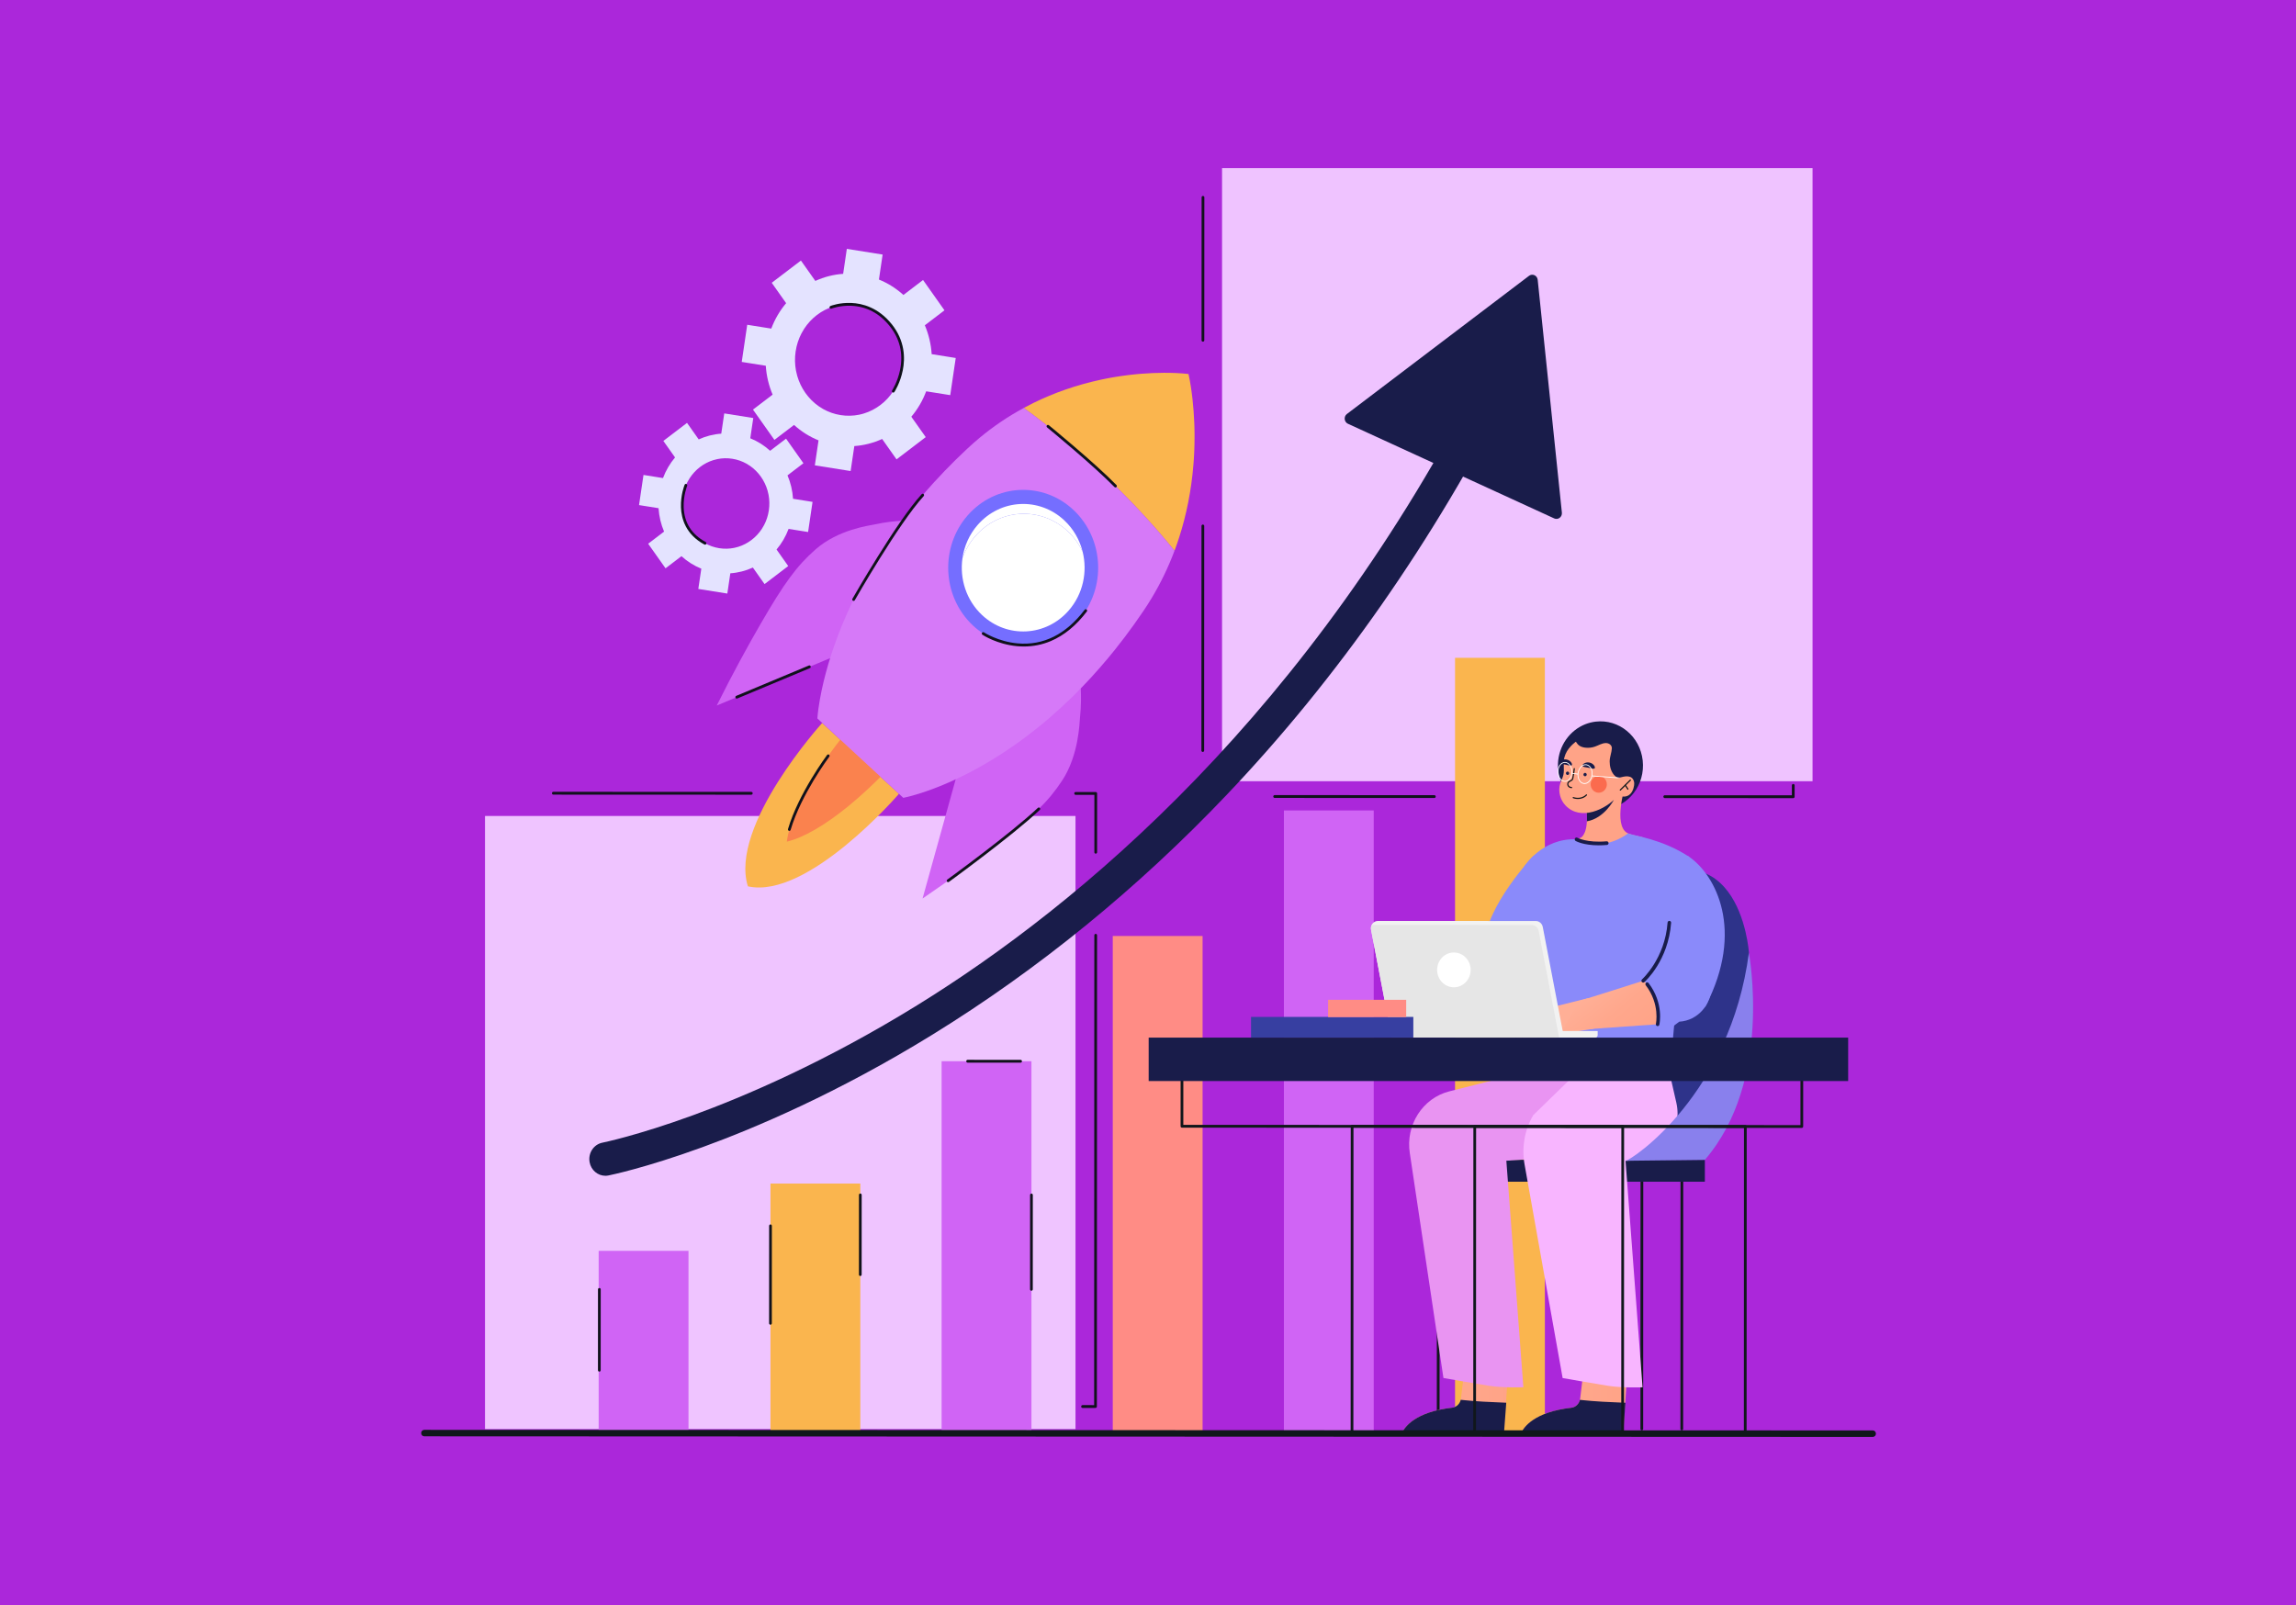
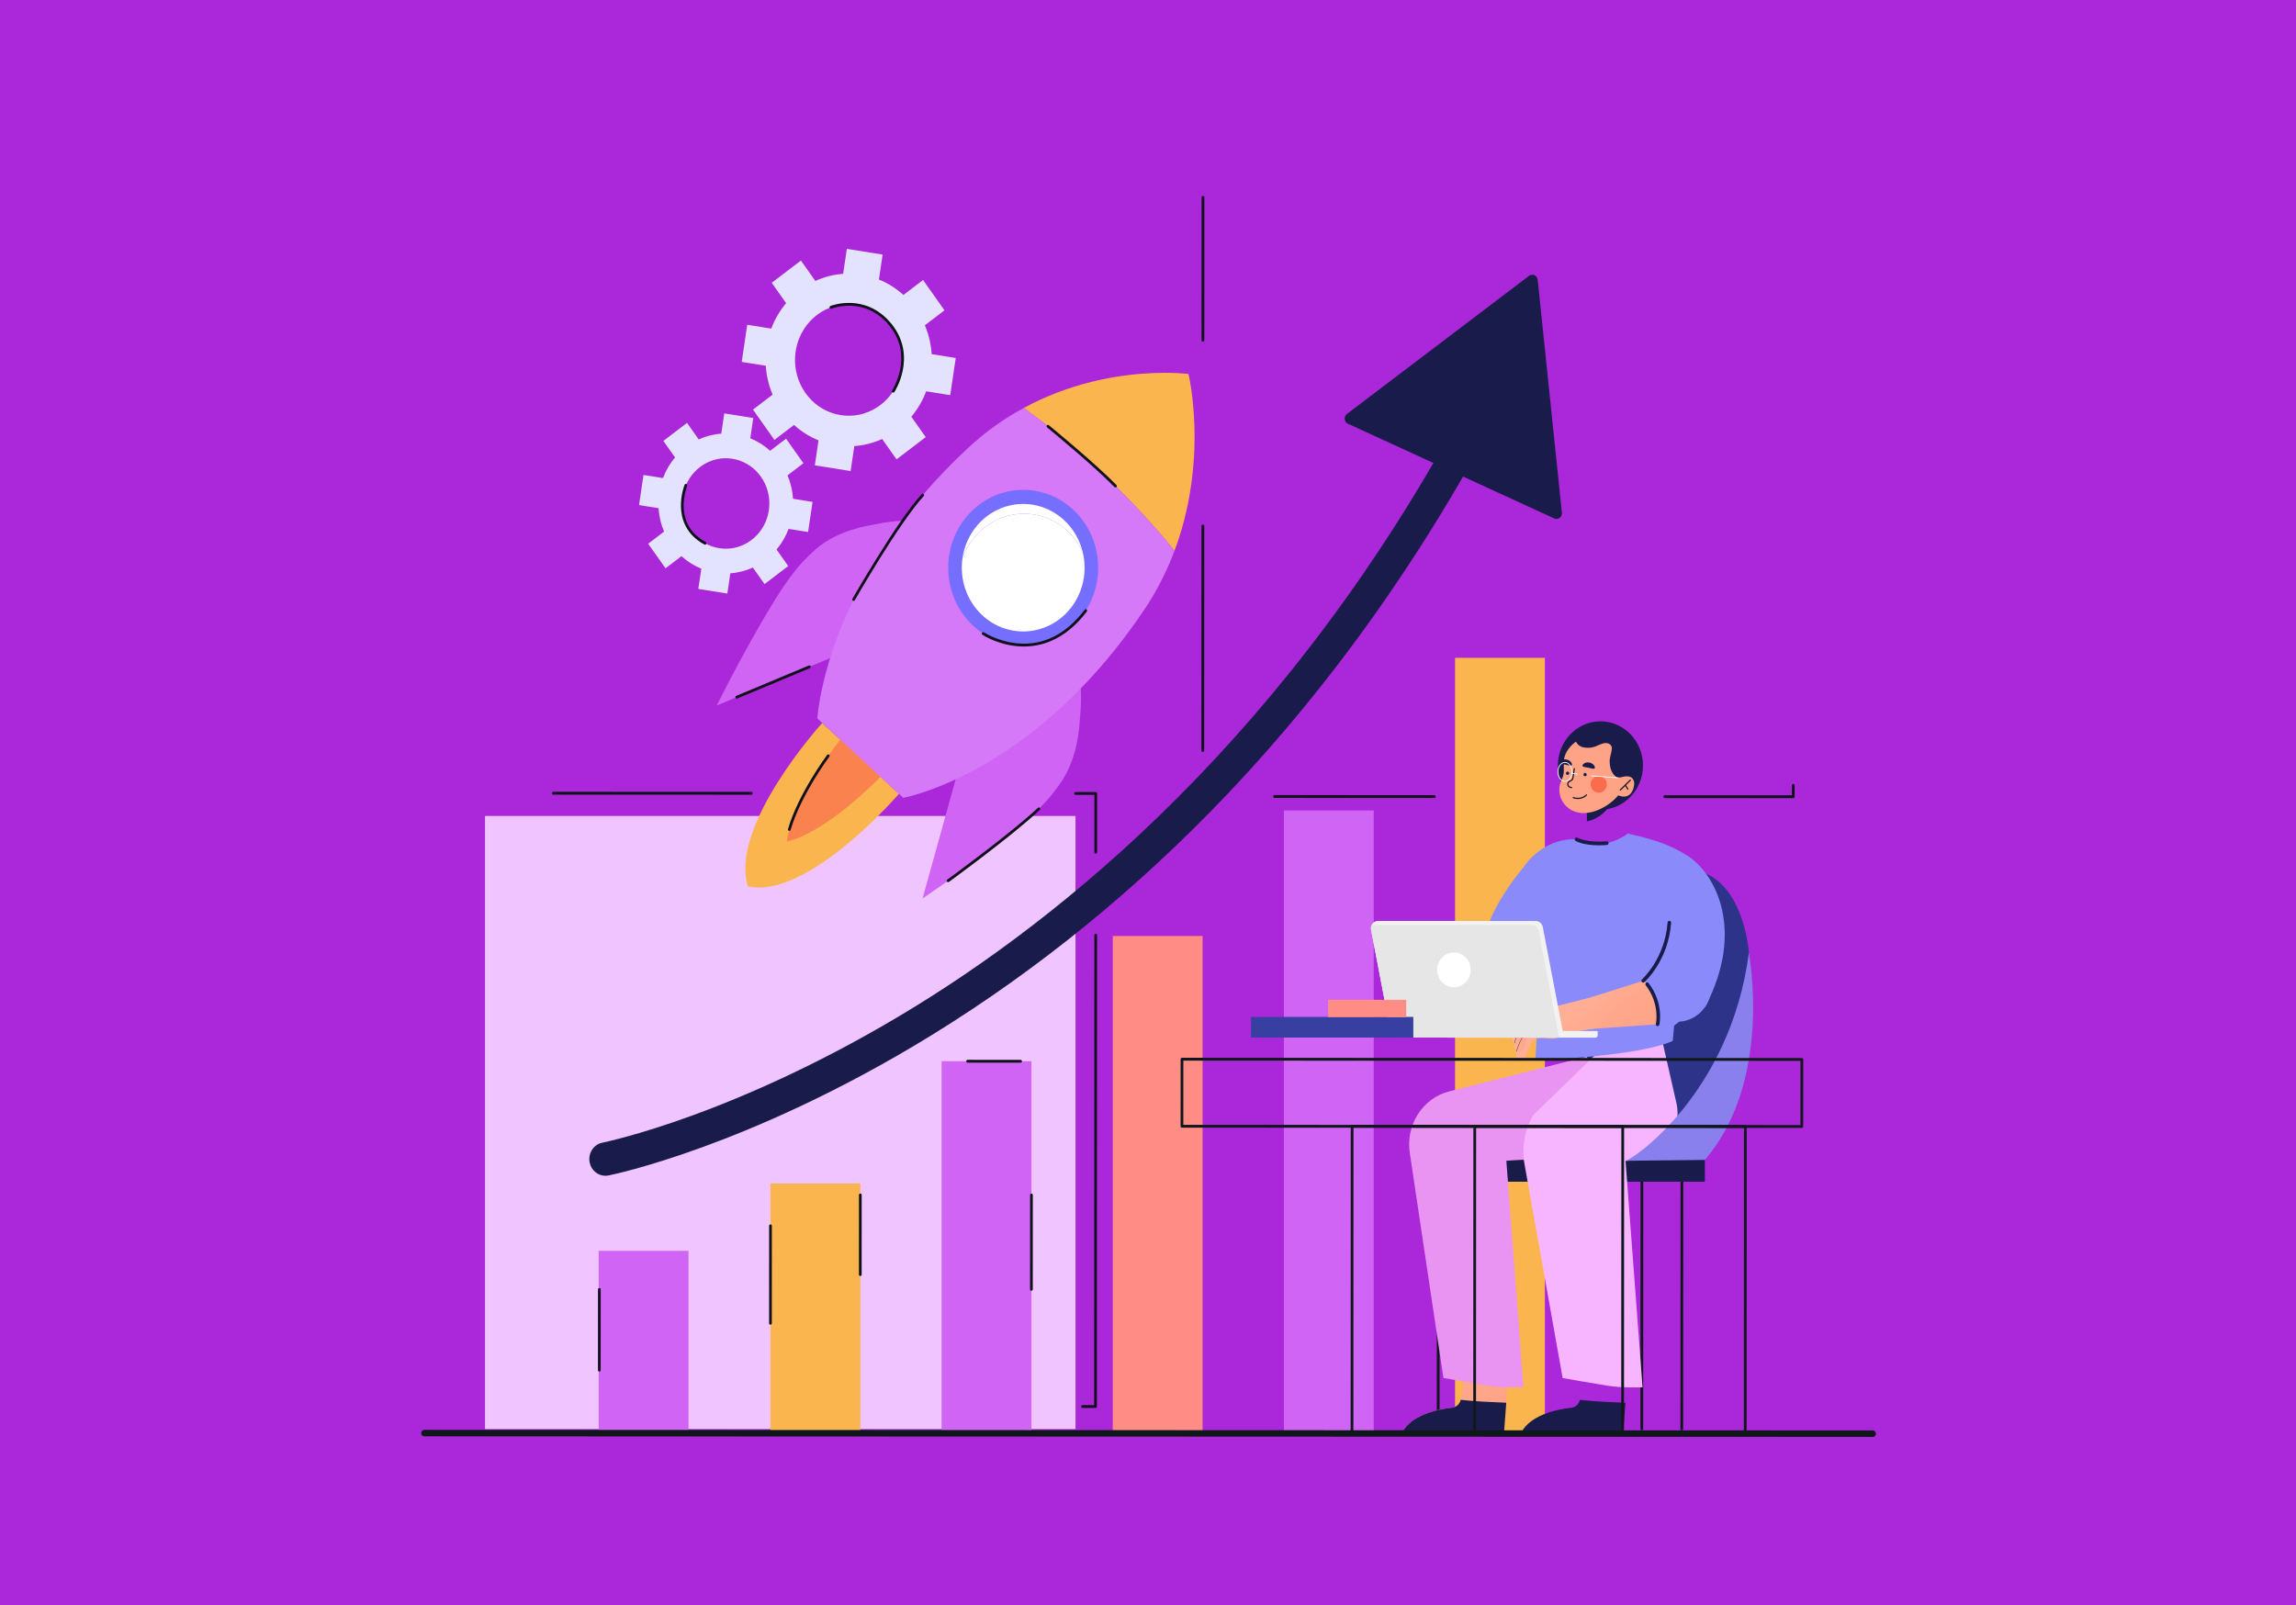
<svg xmlns="http://www.w3.org/2000/svg" width="1024" height="716" viewBox="0 0 1024 716" fill="none">
  <rect width="1024" height="716" fill="#AB27DA" />
  <path d="M479.668 363.998H216.312V637.496H479.668V363.998Z" fill="#EFC4FF" />
  <path d="M488.591 628.077C488.591 628.077 488.591 628.077 488.591 628.077L482.804 628.074C482.468 628.074 482.195 627.791 482.195 627.441C482.195 627.092 482.468 626.809 482.805 626.809L487.982 626.811L488.062 417.222C488.062 416.873 488.335 416.59 488.672 416.59C489.008 416.59 489.281 416.873 489.281 417.223L489.201 627.444C489.201 627.612 489.137 627.773 489.022 627.892C488.908 628.01 488.753 628.077 488.591 628.077Z" fill="#10111B" />
  <path d="M488.689 380.81C488.352 380.81 488.079 380.527 488.08 380.177L488.09 354.579L479.726 354.575C479.39 354.575 479.117 354.292 479.117 353.942C479.117 353.593 479.39 353.31 479.727 353.31H479.727L488.699 353.313C488.861 353.313 489.016 353.38 489.13 353.499C489.244 353.618 489.308 353.779 489.308 353.947L489.298 380.178C489.298 380.527 489.025 380.81 488.689 380.81Z" fill="#10111B" />
  <path d="M335.078 354.516H335.078L246.777 354.48C246.441 354.48 246.168 354.196 246.168 353.847C246.168 353.497 246.441 353.214 246.777 353.214H246.778L335.078 353.251C335.415 353.251 335.688 353.534 335.688 353.884C335.687 354.233 335.414 354.516 335.078 354.516Z" fill="#10111B" />
-   <path d="M808.382 75H545.027V348.498H808.382V75Z" fill="#EFC3FF" />
  <path d="M536.43 335.44C536.429 335.44 536.429 335.44 536.43 335.44C536.093 335.44 535.82 335.157 535.82 334.807L535.858 234.63C535.859 234.281 536.131 233.997 536.468 233.997C536.804 233.998 537.077 234.281 537.077 234.63L537.039 334.808C537.039 335.157 536.766 335.44 536.43 335.44Z" fill="#10111B" />
  <path d="M639.717 355.98L568.484 355.951C568.147 355.951 567.875 355.668 567.875 355.318C567.875 354.969 568.148 354.686 568.484 354.686H568.485L639.718 354.715C640.054 354.715 640.327 354.998 640.327 355.348C640.327 355.697 640.054 355.98 639.717 355.98Z" fill="#10111B" />
  <path d="M799.779 356.046L742.465 356.023C742.128 356.022 741.855 355.739 741.855 355.39C741.856 355.04 742.128 354.757 742.465 354.757L799.17 354.78L799.172 350.359C799.172 350.01 799.444 349.727 799.781 349.727C800.118 349.727 800.39 350.01 800.39 350.36L800.388 355.414C800.388 355.581 800.324 355.742 800.21 355.861C800.096 355.979 799.941 356.046 799.779 356.046Z" fill="#10111B" />
  <path d="M536.496 152.423C536.496 152.423 536.496 152.423 536.496 152.423C536.159 152.423 535.887 152.14 535.887 151.79L535.911 88.041C535.911 87.691 536.184 87.408 536.52 87.408C536.52 87.408 536.52 87.408 536.52 87.408C536.857 87.408 537.13 87.692 537.13 88.041L537.105 151.79C537.105 152.14 536.833 152.423 536.496 152.423Z" fill="#10111B" />
  <path d="M307.062 558H267V638.351H307.062V558Z" fill="#D064F5" />
  <path d="M383.691 527.972H343.629V638.793H383.691V527.972Z" fill="#FAB54E" />
  <path d="M460.019 473.407H419.957V638.801H460.019V473.407Z" fill="#D064F5" />
  <path d="M536.347 417.54H496.285V638.81H536.347V417.54Z" fill="#FF8C85" />
  <path d="M612.675 361.535H572.613V638.818H612.675V361.535Z" fill="#D064F5" />
  <path d="M689.003 293.456H648.941V638.826H689.003V293.456Z" fill="#FAB54E" />
  <path d="M269.994 524.504C266.622 524.504 263.617 522.021 262.961 518.454C262.218 514.416 264.767 510.518 268.654 509.744C268.806 509.714 284.161 506.601 309.042 497.516C331.988 489.138 367.965 473.822 409.052 448.431C481.567 403.619 584.267 318.111 661.724 165.234C663.568 161.595 667.903 160.197 671.407 162.112C674.911 164.027 676.257 168.529 674.414 172.168C639.471 241.133 596.587 302.551 546.953 354.718C507.212 396.484 463.083 432.443 415.79 461.595C373.673 487.557 336.771 503.211 313.231 511.771C287.56 521.106 271.998 524.242 271.348 524.371C270.893 524.461 270.44 524.504 269.994 524.504Z" fill="#191C4A" />
  <path d="M681.938 123.041L600.719 184.675C599.203 185.825 599.455 188.247 601.171 189.035L693.178 231.265C694.895 232.052 696.789 230.615 696.587 228.678L685.8 124.814C685.599 122.876 683.453 121.891 681.938 123.041Z" fill="#191C4A" />
  <path d="M343.621 590.94C343.285 590.939 343.012 590.656 343.012 590.307L343.028 546.843C343.028 546.494 343.301 546.211 343.638 546.211C343.638 546.211 343.638 546.211 343.638 546.211C343.974 546.211 344.247 546.494 344.247 546.843L344.23 590.307C344.23 590.656 343.957 590.94 343.621 590.94Z" fill="#10111B" />
  <path d="M383.684 569.224C383.347 569.224 383.074 568.941 383.074 568.591L383.088 533.054C383.088 532.704 383.361 532.421 383.697 532.421C384.034 532.421 384.307 532.705 384.306 533.054L384.293 568.592C384.293 568.941 384.02 569.224 383.684 569.224Z" fill="#10111B" />
  <path d="M455.182 474.049C455.182 474.049 455.182 474.049 455.181 474.049L431.547 474.039C431.21 474.039 430.937 473.755 430.938 473.406C430.938 473.056 431.21 472.773 431.547 472.773L455.182 472.783C455.518 472.783 455.791 473.066 455.791 473.416C455.791 473.765 455.518 474.049 455.182 474.049Z" fill="#10111B" />
  <path d="M460.004 575.796C459.667 575.796 459.394 575.513 459.395 575.163L459.411 533.085C459.411 532.736 459.684 532.453 460.02 532.453C460.356 532.453 460.629 532.736 460.629 533.086L460.613 575.164C460.613 575.513 460.34 575.796 460.004 575.796Z" fill="#10111B" />
  <path d="M267.293 611.873C266.956 611.872 266.683 611.589 266.684 611.24L266.697 575.211C266.698 574.861 266.97 574.578 267.307 574.578H267.307C267.643 574.578 267.916 574.862 267.916 575.211L267.902 611.24C267.902 611.589 267.629 611.873 267.293 611.873Z" fill="#10111B" />
  <path d="M400.93 354.119L366.694 322.508C366.694 322.508 325.09 368.332 333.554 395.382C360.326 401.38 400.93 354.119 400.93 354.119Z" fill="#FAB54E" />
  <path d="M350.918 375.452C351.877 367.772 356.226 357.474 363.534 345.867C367.642 339.343 371.98 333.496 375.431 329.123L393.469 345.779C389.506 349.791 384.22 354.833 378.302 359.667C367.768 368.272 358.231 373.723 350.918 375.452Z" fill="#FA824E" />
  <path d="M402.333 232.308C399.21 232.466 394.904 232.875 389.887 233.977C387.706 234.456 373.891 236.194 363.787 245.032C355.349 252.412 349.631 260.28 339.041 278.629C333.749 287.798 327.008 299.986 319.66 314.733C338.221 306.976 356.782 299.22 375.343 291.463C384.339 271.744 393.336 252.026 402.333 232.308Z" fill="#D064F5" />
  <path d="M482.014 307.037C482.18 310.28 482.226 314.769 481.68 320.065C481.442 322.367 481.18 336.816 473.741 348.153C467.528 357.62 460.571 364.326 444.07 377.131C435.824 383.53 424.834 391.732 411.453 400.821C416.998 380.858 422.544 360.894 428.089 340.93C446.064 329.632 464.039 318.335 482.014 307.037Z" fill="#D064F5" />
  <path d="M523.82 245.693C514.566 234.239 503.42 222.229 490.853 210.443C479.278 199.587 467.646 189.997 456.574 181.988C458.032 181.197 459.517 180.431 461.027 179.688C470.063 175.264 480.04 171.708 491.27 169.311C491.968 169.156 492.686 169.022 493.393 168.876L495.547 168.472L496.637 168.282C496.999 168.217 497.366 168.156 497.738 168.101L499.961 167.759C500.694 167.639 501.46 167.549 502.219 167.451L503.355 167.304C503.738 167.258 504.111 167.204 504.503 167.166L506.835 166.925L507.418 166.866L508.013 166.818L509.206 166.722C512.393 166.474 515.681 166.319 519.127 166.308C522.579 166.305 526.139 166.401 530.064 166.835C530.94 170.838 531.451 174.504 531.854 178.072C532.25 181.632 532.49 185.046 532.628 188.369L532.677 189.61L532.7 190.231L532.714 190.843L532.756 193.278C532.768 193.687 532.76 194.08 532.759 194.479L532.754 195.672C532.75 196.467 532.754 197.268 532.726 198.041L532.661 200.377C532.652 200.768 532.638 201.153 532.618 201.534L532.566 202.684L532.434 204.958C532.377 205.704 532.332 206.461 532.268 207.2C531.302 219.083 529.081 229.808 525.921 239.663C525.262 241.711 524.561 243.721 523.82 245.693Z" fill="#FAB54E" />
  <path d="M478.398 310.727C475.043 314.015 471.58 317.204 468.001 320.283C464.422 323.363 460.714 326.324 456.893 329.182C449.228 334.873 441.063 340.105 432.215 344.702C427.787 346.998 423.181 349.131 418.346 351.049C415.911 351.994 413.455 352.917 410.885 353.735C408.316 354.557 405.697 355.33 402.865 355.908L383.703 338.198L364.543 320.49C364.76 317.497 365.191 314.701 365.672 311.951C366.15 309.199 366.744 306.553 367.358 303.928C368.62 298.706 370.112 293.697 371.785 288.855C375.131 279.171 379.163 270.12 383.696 261.534C385.972 257.251 388.365 253.072 390.881 249.01C393.402 244.951 396.037 240.998 398.782 237.147C403.383 230.695 408.29 224.527 413.472 218.614C414.477 217.469 415.491 216.334 416.516 215.208C419.674 211.74 422.929 208.359 426.276 205.064C427.948 203.417 429.647 201.791 431.368 200.188C433.083 198.579 434.847 197.017 436.662 195.5C442.707 190.449 449.318 185.922 456.574 181.988C467.646 189.997 479.279 199.587 490.853 210.443C503.42 222.229 514.566 234.239 523.82 245.693C521.002 253.209 517.603 260.187 513.695 266.692C512.461 268.748 511.178 270.754 509.844 272.716C508.514 274.68 507.164 276.627 505.787 278.547C503.036 282.395 500.193 286.156 497.254 289.826C496.271 291.052 495.278 292.269 494.272 293.475C489.265 299.487 483.982 305.249 478.398 310.727Z" fill="#D679F8" />
  <path d="M479.98 277.809C493.039 264.247 493.039 242.258 479.98 228.696C466.921 215.134 445.748 215.134 432.689 228.696C419.629 242.258 419.629 264.247 432.689 277.809C445.748 291.371 466.921 291.371 479.98 277.809Z" fill="#756EFF" />
  <path d="M482.857 246.164C481.269 242.791 479.046 239.67 476.2 237C464.238 225.781 445.783 226.757 434.98 239.18C432.407 242.139 430.5 245.479 429.25 249.005C430.022 243.666 432.263 238.496 436.008 234.189C446.145 222.532 463.463 221.618 474.688 232.146C478.833 236.033 481.567 240.937 482.857 246.164Z" fill="white" />
  <path d="M476.661 272.314C466.523 283.972 449.206 284.887 437.982 274.36C430.904 267.721 427.937 258.117 429.253 249.005C430.503 245.479 432.41 242.139 434.983 239.18C445.786 226.757 464.241 225.781 476.203 237C479.05 239.67 481.272 242.791 482.86 246.164C485.065 255.091 483.055 264.961 476.661 272.314Z" fill="white" />
  <path d="M380.703 268.067C380.597 268.067 380.49 268.038 380.393 267.978C380.103 267.8 380.007 267.412 380.179 267.111C380.374 266.769 399.832 232.716 411.078 220.439C411.309 220.185 411.695 220.176 411.939 220.416C412.183 220.657 412.192 221.058 411.96 221.311C400.809 233.485 381.422 267.415 381.227 267.756C381.114 267.956 380.911 268.067 380.703 268.067Z" fill="#10111B" />
  <path d="M497.496 217.455C497.342 217.455 497.188 217.395 497.069 217.274C487.183 207.172 467.203 190.832 467.002 190.668C466.738 190.452 466.692 190.054 466.9 189.78C467.108 189.505 467.491 189.457 467.755 189.673C467.957 189.838 487.99 206.221 497.924 216.372C498.164 216.617 498.167 217.017 497.931 217.266C497.811 217.392 497.654 217.455 497.496 217.455Z" fill="#10111B" />
  <path d="M422.844 393.532C422.652 393.532 422.463 393.437 422.344 393.262C422.152 392.975 422.219 392.58 422.495 392.38C422.776 392.176 450.796 371.801 462.9 360.378C463.149 360.143 463.534 360.162 463.76 360.421C463.987 360.679 463.968 361.079 463.719 361.314C451.558 372.792 423.475 393.212 423.193 393.417C423.087 393.494 422.965 393.532 422.844 393.532Z" fill="#10111B" />
  <path d="M328.575 311.639C328.333 311.639 328.105 311.489 328.009 311.243C327.883 310.918 328.035 310.55 328.347 310.419L360.757 296.875C361.069 296.745 361.424 296.901 361.549 297.225C361.675 297.55 361.524 297.918 361.212 298.049L328.802 311.593C328.727 311.624 328.65 311.639 328.575 311.639Z" fill="#10111B" />
  <path d="M352.032 370.652C351.973 370.652 351.913 370.643 351.854 370.624C351.532 370.522 351.35 370.168 351.449 369.834C356.133 353.897 368.769 336.951 368.896 336.782C369.103 336.506 369.486 336.457 369.752 336.672C370.017 336.886 370.064 337.284 369.857 337.56C369.732 337.727 357.232 354.493 352.614 370.204C352.534 370.476 352.293 370.652 352.032 370.652Z" fill="#10111B" />
  <path d="M456.641 288.395C455.645 288.395 454.642 288.349 453.631 288.256C444.706 287.437 438.423 283.331 438.16 283.156C437.877 282.968 437.794 282.578 437.974 282.283C438.155 281.988 438.532 281.902 438.816 282.09C438.878 282.131 445.148 286.22 453.787 287C465.332 288.042 475.418 282.996 483.765 272.001C483.974 271.727 484.357 271.68 484.621 271.896C484.885 272.113 484.931 272.51 484.722 272.785C479.984 279.026 474.587 283.459 468.683 285.96C464.859 287.579 460.82 288.395 456.641 288.395Z" fill="#10111B" />
  <path d="M780.005 424.956C780.005 424.956 775.793 360.272 718.112 401.509C720.83 402.928 693.52 516.219 693.52 516.219L742.184 517.703L765.865 495.613L776.803 464.023C776.803 464.023 781.433 440.067 780.005 424.956Z" fill="#2E338A" />
  <path d="M750.064 638.082C749.727 638.081 749.455 637.798 749.455 637.449L749.499 522.924L659.899 522.887L659.855 637.412C659.855 637.761 659.583 638.044 659.246 638.044C659.246 638.044 659.246 638.044 659.246 638.044C658.909 638.044 658.637 637.761 658.637 637.411L658.681 522.254C658.681 521.905 658.953 521.622 659.29 521.622L750.108 521.659C750.27 521.659 750.425 521.725 750.539 521.844C750.653 521.963 750.717 522.124 750.717 522.292L750.674 637.449C750.673 637.798 750.401 638.082 750.064 638.082Z" fill="#10171B" />
  <path d="M732.232 638.074C732.232 638.074 732.232 638.074 732.232 638.074C731.896 638.074 731.623 637.791 731.623 637.441L731.667 522.917L642.067 522.88L642.023 637.404C642.023 637.754 641.751 638.037 641.414 638.037C641.077 638.037 640.805 637.754 640.805 637.404L640.849 522.247C640.849 521.897 641.121 521.614 641.458 521.614L732.276 521.652C732.438 521.652 732.593 521.718 732.707 521.837C732.821 521.956 732.886 522.117 732.886 522.285L732.842 637.442C732.842 637.791 732.569 638.074 732.232 638.074Z" fill="#10171B" />
  <path d="M760.353 517.388H653.488V527.159H760.353V517.388Z" fill="#191C4A" />
  <path d="M673.095 604.256L670.757 639.486L625.215 639.468C625.215 639.468 627.916 630.202 647.629 627.969C649.701 627.734 651.339 626.036 651.578 623.885C652.376 616.717 654.274 601.835 654.274 601.835L673.095 604.256Z" fill="url(#paint0_linear_343_207)" />
  <path d="M625.22 639.45C625.221 639.449 625.221 639.448 625.221 639.446C625.223 639.441 625.225 639.435 625.228 639.428C625.229 639.425 625.229 639.422 625.231 639.419C625.233 639.412 625.236 639.404 625.239 639.394C625.24 639.39 625.242 639.386 625.244 639.381C625.247 639.371 625.251 639.36 625.255 639.348C625.257 639.344 625.259 639.34 625.26 639.336C625.265 639.322 625.27 639.308 625.276 639.292C625.277 639.29 625.278 639.288 625.279 639.286C625.315 639.192 625.368 639.063 625.443 638.904C625.444 638.901 625.445 638.899 625.446 638.896C625.461 638.865 625.476 638.833 625.492 638.8C625.493 638.798 625.494 638.796 625.495 638.794C626.555 636.623 631.141 629.836 647.629 627.969C649.516 627.755 651.039 626.326 651.478 624.449C658.117 625.194 665.041 625.479 671.779 625.748L670.757 639.486L625.215 639.468C625.215 639.468 625.217 639.461 625.22 639.45Z" fill="#191C4A" />
  <path d="M731.579 513.454L671.82 517.795L679.409 618.848C679.409 618.848 670.59 619.204 663.96 618.167C658.503 617.313 643.766 614.721 643.766 614.721L628.769 514.449C626.797 501.882 634.471 489.856 646.384 486.844L707.598 471.368L731.579 513.454Z" fill="#E994F2" />
-   <path d="M726.262 604.278L723.925 639.508L678.383 639.489C678.383 639.489 681.084 630.224 700.796 627.991C702.869 627.756 704.507 626.057 704.746 623.906C705.544 616.738 707.442 601.857 707.442 601.857L726.262 604.278Z" fill="url(#paint1_linear_343_207)" />
  <path d="M678.38 639.472C678.381 639.471 678.381 639.47 678.382 639.468C678.383 639.463 678.385 639.457 678.388 639.45C678.389 639.447 678.389 639.444 678.391 639.441C678.393 639.434 678.396 639.426 678.399 639.416C678.4 639.412 678.402 639.408 678.404 639.403C678.407 639.393 678.411 639.382 678.415 639.37C678.417 639.366 678.419 639.362 678.42 639.357C678.425 639.344 678.43 639.33 678.436 639.314C678.437 639.312 678.438 639.31 678.439 639.308C678.475 639.214 678.528 639.085 678.603 638.926C678.604 638.923 678.605 638.921 678.606 638.918C678.621 638.887 678.636 638.855 678.652 638.822C678.653 638.82 678.654 638.818 678.655 638.815C679.715 636.645 684.301 629.858 700.789 627.991C702.676 627.777 704.199 626.348 704.637 624.471C711.277 625.215 718.201 625.501 724.939 625.77L723.917 639.508L678.375 639.49C678.375 639.49 678.377 639.482 678.38 639.472Z" fill="#191C4A" />
  <path d="M728.617 517.697L724.98 517.817L732.569 618.87C732.569 618.87 723.75 619.226 717.121 618.189C711.663 617.335 696.926 614.743 696.926 614.743L679.931 519.379C678.585 511.824 679.97 504.018 683.821 497.458L710.796 471.189L741.287 464.009L747.635 491.907C750.571 504.814 741.381 517.277 728.617 517.697Z" fill="#F8B5FF" />
  <path d="M694.951 343.74C696.15 354.546 705.557 362.298 715.963 361.053C726.369 359.808 733.833 350.038 732.634 339.231C731.435 328.425 722.031 320.673 711.622 321.918C710.848 322.012 710.092 322.15 709.354 322.335C707.673 322.752 706.089 323.398 704.629 324.238C698.095 327.981 694.044 335.564 694.951 343.74Z" fill="#191C4A" />
-   <path d="M724.897 350.329C724.897 350.329 719.312 368.025 725.792 371.622C726.733 372.162 729.768 372.903 732.371 373.471C734.427 373.92 735.231 376.543 733.781 378.122C730.319 381.89 723.245 386.991 710.705 386.155C710.501 386.422 695.045 384.141 694.629 376.175C695.064 375.881 701.452 375.481 705.216 373.573C706.291 372.716 709.019 369.882 707.121 356.992C707.76 356.43 720.935 350.803 720.935 350.803L724.897 350.329Z" fill="url(#paint2_linear_343_207)" />
  <path d="M707.402 359.134C709.286 358.141 712.507 356.454 714.574 355.063C716.664 355.779 719.732 356.88 719.732 356.88C719.732 356.88 715.493 365.077 707.733 366.387C707.831 364.504 707.755 362.13 707.402 359.134Z" fill="#191C4A" />
  <path d="M709.293 328.049C706.093 328.432 702.852 330.473 700.626 332.81C699.27 334.234 698.223 335.914 697.71 337.847C697.024 340.431 697.821 343.065 697.254 345.646C696.959 346.991 696.258 348.202 695.846 349.513C694.775 352.916 695.837 356.873 698.283 359.394C704.968 366.281 716.044 361.259 721.424 355.177C724.094 352.158 725.912 348.212 725.449 344.036C724.366 334.269 717.133 327.111 709.293 328.049Z" fill="url(#paint3_linear_343_207)" />
  <path d="M715.976 352.05C717.127 350.36 716.741 348.021 715.114 346.826C713.487 345.631 711.235 346.032 710.084 347.721C708.933 349.411 709.319 351.75 710.946 352.945C712.573 354.14 714.825 353.739 715.976 352.05Z" fill="#FB6B4E" />
  <path d="M711.204 342.726C710.778 343.18 709.669 342.685 708.446 342.483C707.236 342.212 706.029 342.257 705.791 341.673C705.523 341.114 706.92 339.797 708.863 340.17C710.804 340.553 711.649 342.306 711.204 342.726Z" fill="#191C4A" />
  <path d="M700.981 341.357C700.555 341.812 699.447 341.317 698.223 341.115C697.013 340.844 695.806 340.889 695.568 340.305C695.3 339.746 696.698 338.429 698.641 338.802C700.582 339.185 701.426 340.937 700.981 341.357Z" fill="#191C4A" />
  <path d="M706.933 346.289C707.334 346.289 707.659 345.951 707.659 345.535C707.659 345.118 707.334 344.781 706.933 344.781C706.532 344.781 706.207 345.118 706.207 345.535C706.207 345.951 706.532 346.289 706.933 346.289Z" fill="#191C4A" />
  <path d="M699.846 344.865C699.892 345.278 699.606 345.652 699.208 345.7C698.809 345.748 698.449 345.451 698.403 345.037C698.357 344.624 698.643 344.25 699.042 344.202C699.44 344.154 699.8 344.451 699.846 344.865Z" fill="#191C4A" />
  <path d="M700.928 351.597C700.928 351.597 700.927 351.597 700.927 351.597C700.259 351.594 699.645 351.295 699.284 350.796C698.871 350.226 698.847 349.422 699.226 348.884C699.484 348.519 699.862 348.327 700.228 348.142C700.572 347.968 700.896 347.804 701.063 347.517C701.159 347.354 701.203 347.155 701.251 346.912C701.511 345.579 701.715 344.219 701.855 342.869C701.871 342.72 701.999 342.613 702.143 342.629C702.286 342.645 702.39 342.778 702.374 342.927C702.232 344.294 702.026 345.671 701.762 347.02C701.717 347.253 701.66 347.542 701.51 347.8C701.262 348.221 700.853 348.429 700.458 348.629C700.134 348.793 699.829 348.947 699.648 349.204C699.405 349.548 699.428 350.093 699.701 350.47C699.961 350.829 700.431 351.053 700.929 351.054C701.073 351.055 701.19 351.177 701.189 351.326C701.189 351.476 701.072 351.597 700.928 351.597Z" fill="#10171B" />
  <path d="M703.745 356.437C702.504 356.437 701.588 356.084 701.57 356.077C701.435 356.024 701.368 355.867 701.42 355.727C701.471 355.587 701.622 355.517 701.756 355.57C701.789 355.583 704.998 356.811 707.378 354.421C707.481 354.316 707.646 354.319 707.747 354.427C707.847 354.534 707.845 354.706 707.741 354.81C706.451 356.106 704.946 356.437 703.745 356.437Z" fill="#10171B" />
  <path d="M703.762 332.118C704.589 332.978 705.773 333.368 706.935 333.516C708.406 333.703 709.917 333.546 711.323 333.06C712.93 332.505 714.446 331.518 716.139 331.472C717.497 331.434 718.961 332.333 718.872 333.876C718.76 335.816 717.907 337.651 717.898 339.661C717.887 341.819 718.45 344.049 719.822 345.669C721.727 347.916 725.226 348.057 727.395 346.089C728.255 345.309 728.821 344.232 729.205 343.116C730.339 339.826 729.982 336.084 728.55 332.922C727.119 329.759 724.675 327.159 721.841 325.275C718.78 323.239 715.13 321.984 711.514 322.367C708.101 322.729 699.395 327.575 703.762 332.118Z" fill="#191C4A" />
  <path d="M697.95 348.73C697.95 348.73 697.949 348.73 697.949 348.73C697.056 348.729 696.22 348.265 695.594 347.421C694.979 346.591 694.64 345.491 694.641 344.323C694.641 343.155 694.98 342.055 695.596 341.226C696.222 340.384 697.059 339.92 697.951 339.92C697.951 339.92 697.952 339.92 697.952 339.92C699.777 339.92 701.261 341.897 701.26 344.326C701.26 345.494 700.92 346.594 700.305 347.423C699.679 348.266 698.842 348.73 697.95 348.73ZM697.951 340.281C697.169 340.281 696.431 340.695 695.872 341.447C695.303 342.214 694.989 343.235 694.989 344.323C694.988 345.412 695.302 346.434 695.87 347.2C696.428 347.953 697.167 348.368 697.949 348.368C697.949 348.368 697.95 348.368 697.95 348.368C698.732 348.368 699.47 347.954 700.029 347.202C700.598 346.436 700.912 345.414 700.912 344.326C700.913 342.096 699.585 340.282 697.952 340.281C697.952 340.281 697.951 340.281 697.951 340.281Z" fill="white" />
-   <path d="M706.68 349.726C706.544 349.726 706.408 349.715 706.271 349.693C704.468 349.401 703.294 347.21 703.655 344.81C703.828 343.656 704.327 342.624 705.058 341.903C705.802 341.17 706.697 340.845 707.579 340.988C709.383 341.28 710.556 343.47 710.196 345.87C710.022 347.024 709.524 348.057 708.793 348.778C708.164 349.398 707.426 349.726 706.68 349.726ZM707.173 341.317C706.515 341.317 705.861 341.611 705.298 342.165C704.622 342.831 704.161 343.79 703.999 344.866C703.668 347.069 704.711 349.074 706.325 349.335C707.098 349.461 707.889 349.169 708.553 348.515C709.229 347.849 709.69 346.89 709.851 345.815C710.182 343.612 709.139 341.607 707.525 341.345C707.408 341.326 707.29 341.317 707.173 341.317Z" fill="white" />
  <path d="M703.617 345.484C703.61 345.484 703.602 345.483 703.594 345.482L701.03 345.131C700.935 345.118 700.868 345.027 700.88 344.928C700.893 344.829 700.979 344.759 701.076 344.772L703.64 345.124C703.735 345.137 703.803 345.228 703.79 345.327C703.778 345.418 703.703 345.484 703.617 345.484Z" fill="white" />
  <path d="M723.305 347.302C723.3 347.302 723.296 347.301 723.292 347.301L709.959 346.31C709.863 346.303 709.79 346.216 709.797 346.116C709.804 346.017 709.888 345.943 709.983 345.949L723.317 346.94C723.413 346.948 723.485 347.034 723.478 347.134C723.471 347.229 723.395 347.302 723.305 347.302Z" fill="white" />
  <path d="M717.758 349.102C717.758 349.102 728.18 342.673 728.855 349.352C728.948 351.525 727.178 358.632 719.485 353.601C719.563 353.395 717.758 349.102 717.758 349.102Z" fill="url(#paint4_linear_343_207)" />
  <path d="M722.636 352.693C722.567 352.693 722.498 352.664 722.447 352.608C722.347 352.499 722.352 352.327 722.457 352.224L726.956 347.8C727.06 347.697 727.226 347.701 727.325 347.81C727.424 347.919 727.419 348.091 727.315 348.194L722.816 352.618C722.765 352.668 722.701 352.693 722.636 352.693Z" fill="#10171B" />
  <path d="M726.017 352.287C725.934 352.287 725.853 352.247 725.802 352.17L724.679 350.483C724.597 350.36 724.627 350.191 724.746 350.106C724.864 350.02 725.027 350.051 725.109 350.175L726.232 351.862C726.314 351.985 726.284 352.154 726.165 352.239C726.12 352.272 726.068 352.287 726.017 352.287Z" fill="#10171B" />
  <path d="M662.598 445.773C662.598 445.773 657.943 424.684 668.118 415.06C668.605 413.965 686.897 422.418 686.897 422.418L677.615 441.561L662.598 445.773Z" fill="url(#paint5_linear_343_207)" />
  <path d="M662.598 445.773C662.598 445.773 657.943 424.684 668.118 415.06C668.605 413.965 686.897 422.418 686.897 422.418L677.615 441.561L662.598 445.773Z" fill="url(#paint6_linear_343_207)" />
  <path d="M683.944 381.746C683.944 381.746 662.698 404.046 661.986 421.375C661.789 426.155 683.175 430.64 683.175 430.64L697.819 409.149L683.944 381.746Z" fill="#8A8AFA" />
  <path d="M674.12 429.264C674.064 429.264 674.007 429.257 673.95 429.244C662.393 426.601 661.291 422.03 661.204 421.517C661.128 421.072 661.413 420.647 661.842 420.568C662.268 420.492 662.669 420.778 662.753 421.214C662.78 421.323 663.848 425.257 674.289 427.645C674.714 427.742 674.983 428.179 674.889 428.621C674.808 429.003 674.482 429.264 674.12 429.264Z" fill="#191C4A" />
  <path d="M684.075 403.544C684.253 403.038 679.656 386.711 679.656 386.711C679.656 386.711 687.771 373.671 703.102 374.423C703.404 374.478 703.724 374.456 704.002 374.577C706.618 375.715 710.074 376.633 713.007 376.568C717.338 376.471 722.431 374.551 726.102 371.774C728.401 372.789 741.177 374.17 753.363 382.222C753.474 381.905 746.335 461.01 746.039 464.337C731.362 471.194 684.771 473.076 684.771 473.076C684.771 473.076 687.677 430.4 684.075 403.544Z" fill="#8A8AFA" />
  <path d="M713.024 377.093C706.166 377.09 702.874 375.229 702.716 375.137C702.336 374.917 702.2 374.418 702.413 374.023C702.625 373.63 703.104 373.487 703.484 373.707C703.548 373.744 707.76 376.066 716.549 375.297C716.981 375.26 717.364 375.594 717.401 376.045C717.438 376.495 717.116 376.891 716.682 376.929C715.366 377.044 714.147 377.094 713.024 377.093Z" fill="#191C4A" />
  <path d="M753.367 382.222C765.206 390.452 778.181 414.95 760.737 448.736C758.56 452.952 734.496 437.513 734.496 437.513L742.934 409.372C742.934 409.372 747.423 378.091 753.367 382.222Z" fill="#8A8AFA" />
  <path d="M708.426 445.239L695.052 448.575C695.052 448.575 687.33 446.755 680.544 450.584C678.771 451.584 683.956 458.889 683.965 458.845C678.434 461.243 676.675 467.754 676.819 467.423C675.883 470.052 676.319 471.357 676.688 471.955C676.876 472.259 677.169 472.481 677.501 472.591C679.568 473.274 680.68 470.71 680.848 470.064C681.49 468.181 682.56 465.151 684.203 463.896C686.23 462.347 689.291 463.168 691.654 463.32C695.16 463.545 696.967 461.5 700.007 460.691C701.161 460.384 710.141 458.993 710.793 458.92C710.747 454.146 709.036 449.984 708.426 445.239Z" fill="url(#paint7_linear_343_207)" />
  <path d="M684.918 458.774C684.437 456.926 683.507 455.072 682.211 453.673C681.631 454.416 681.268 454.869 681.27 454.841C676.198 458.157 675.501 464.881 675.591 464.53C675.087 467.283 675.726 468.496 676.185 469.021C676.419 469.289 676.743 469.458 677.088 469.509C679.235 469.827 679.923 467.107 679.986 466.441C681.123 459.705 683.479 458.758 684.918 458.774Z" fill="url(#paint8_linear_343_207)" />
  <path d="M685.48 456.747C685.418 454.834 684.921 452.808 683.968 451.138C683.239 451.724 682.787 452.079 682.794 452.052C677.126 454.075 674.967 460.455 675.132 460.135C674.035 462.696 674.39 464.028 674.721 464.648C674.889 464.965 675.168 465.206 675.492 465.338C677.513 466.157 678.781 463.673 678.989 463.039C681.58 456.752 684.082 456.389 685.48 456.747Z" fill="url(#paint9_linear_343_207)" />
  <path d="M683.429 454.703C683.588 453.475 683.564 452.163 683.325 450.909C683.175 450.121 682.409 449.731 681.662 449.937C681.658 449.938 681.656 449.938 681.657 449.936C676.122 450.884 673.172 456.421 673.372 456.152C671.975 458.338 672.102 459.624 672.314 460.251C672.422 460.57 672.643 460.837 672.922 461.011C674.663 462.095 676.207 460.009 676.495 459.457C679.83 454.076 682.193 454.147 683.429 454.703Z" fill="url(#paint10_linear_343_207)" />
  <path d="M748.94 455.767L744.663 458.993L739.298 456.915L732.863 437.512C732.863 437.512 733.909 436.307 747.244 433.415C755.977 431.521 763.236 438.62 763.261 439.617C763.48 448.137 757.134 455.294 748.94 455.767Z" fill="#8A8AFA" />
  <path d="M732.859 437.512C732.78 437.613 704.462 446.485 704.462 446.485L696.566 459.921L739.293 456.915C739.293 456.915 740.455 452.025 738.324 445.604C736.266 439.406 732.859 437.512 732.859 437.512Z" fill="url(#paint11_linear_343_207)" />
  <path d="M739.289 457.734C739.228 457.734 739.167 457.726 739.105 457.711C738.682 457.606 738.421 457.165 738.521 456.725C738.541 456.638 740.428 447.945 734.003 439.529C733.732 439.175 733.789 438.66 734.131 438.379C734.471 438.098 734.967 438.158 735.238 438.512C742.158 447.576 740.144 456.722 740.055 457.107C739.968 457.482 739.645 457.734 739.289 457.734Z" fill="#191C4A" />
  <path d="M676.397 469.048C676.391 469.048 676.385 469.048 676.379 469.046C676.338 469.035 676.312 468.992 676.323 468.949C676.341 468.874 678.17 461.375 682.638 458.928C682.675 458.907 682.722 458.922 682.742 458.962C682.762 459.001 682.748 459.049 682.71 459.069C678.303 461.483 676.49 468.913 676.472 468.988C676.463 469.024 676.432 469.048 676.397 469.048Z" fill="#10171B" />
  <path d="M675.499 465.417C675.495 465.417 675.49 465.417 675.486 465.416C675.444 465.409 675.416 465.367 675.423 465.324C675.436 465.247 676.768 457.664 681.875 456.519C681.919 456.51 681.958 456.537 681.967 456.58C681.976 456.623 681.95 456.666 681.908 456.675C676.901 457.798 675.587 465.276 675.575 465.351C675.568 465.39 675.536 465.417 675.499 465.417Z" fill="#10171B" />
  <path d="M674.761 461.213C674.755 461.213 674.749 461.212 674.743 461.211C674.702 461.201 674.676 461.158 674.686 461.115C674.698 461.059 675.97 455.517 680.424 452.849C680.46 452.827 680.508 452.84 680.529 452.878C680.55 452.916 680.538 452.965 680.501 452.987C676.105 455.621 674.848 461.096 674.836 461.151C674.827 461.188 674.796 461.213 674.761 461.213Z" fill="#10171B" />
  <path d="M732.851 438.331C732.628 438.331 732.407 438.234 732.251 438.044C731.969 437.701 732.008 437.184 732.338 436.89C732.44 436.799 742.552 427.633 743.731 411.544C743.764 411.093 744.143 410.753 744.577 410.79C745.011 410.824 745.336 411.217 745.303 411.668C744.072 428.462 733.799 437.748 733.362 438.135C733.214 438.267 733.032 438.331 732.851 438.331Z" fill="#191C4A" />
  <path d="M724.98 517.817C727.815 517.518 771.78 488.087 779.999 424.956C779.999 425.647 790.826 482.015 760.349 517.41L724.98 517.817Z" fill="#8980ED" />
  <path d="M712.551 459.928L669.36 459.91L669.359 462.872L711.485 462.889C712.073 462.889 712.55 462.394 712.55 461.784L712.551 459.928Z" fill="#F2F2F2" />
  <path d="M684.945 410.851L614.544 410.822C612.573 410.821 611.095 412.692 611.479 414.699L620.709 462.852L697.529 462.884L688.065 413.511C687.769 411.965 686.463 410.852 684.945 410.851Z" fill="#F2F2F2" />
  <path d="M695.365 462.883L686.243 415.287C685.946 413.742 684.64 412.628 683.123 412.628L612.721 412.599C612.353 412.598 612.002 412.664 611.676 412.783C611.435 413.363 611.348 414.022 611.478 414.699L620.708 462.852L695.365 462.883Z" fill="#E6E6E6" />
  <path d="M653.71 438.153C656.629 435.122 656.629 430.207 653.71 427.176C650.791 424.145 646.059 424.145 643.14 427.176C640.222 430.207 640.222 435.122 643.14 438.153C646.059 441.184 650.791 441.184 653.71 438.153Z" fill="white" />
  <path d="M630.334 453.636H557.949V462.841H630.334V453.636Z" fill="#373FA1" />
  <path d="M627.147 446.008H592.316V453.736H627.147V446.008Z" fill="#FF8C85" />
  <path d="M803.594 503.155C803.594 503.155 803.594 503.155 803.594 503.155L527.144 503.042C526.983 503.042 526.828 502.975 526.713 502.856C526.599 502.738 526.535 502.577 526.535 502.409L526.547 472.501C526.547 472.151 526.819 471.868 527.156 471.868L803.606 471.982C803.768 471.982 803.922 472.049 804.037 472.167C804.151 472.286 804.215 472.447 804.215 472.615L804.204 502.523C804.203 502.872 803.931 503.155 803.594 503.155ZM527.754 501.776L802.985 501.89L802.996 473.247L527.765 473.134L527.754 501.776Z" fill="#10171B" />
-   <path d="M824.269 462.872H512.301V482.247H824.269V462.872Z" fill="#191C4A" />
  <path d="M723.675 640.141C723.338 640.141 723.066 639.857 723.066 639.508L723.118 503.122L603.646 503.073L603.594 639.458C603.594 639.808 603.321 640.091 602.984 640.091C602.648 640.091 602.375 639.808 602.375 639.458L602.427 502.44C602.427 502.091 602.7 501.808 603.037 501.808L723.728 501.857C724.064 501.857 724.337 502.14 724.337 502.49L724.285 639.508C724.285 639.858 724.012 640.141 723.675 640.141Z" fill="#10171B" />
  <path d="M778.363 640.163C778.026 640.163 777.753 639.88 777.753 639.53L777.805 503.145L658.333 503.096L658.281 639.481C658.281 639.831 658.008 640.114 657.672 640.114C657.335 640.114 657.062 639.83 657.063 639.481L657.115 502.463C657.115 502.295 657.179 502.134 657.294 502.015C657.408 501.897 657.563 501.83 657.724 501.83L778.415 501.88C778.752 501.88 779.024 502.163 779.024 502.513L778.972 639.53C778.972 639.88 778.699 640.163 778.363 640.163Z" fill="#10171B" />
  <path d="M360.404 237.327L362.39 223.886L353.69 222.499C353.456 218.838 352.602 215.312 351.221 212.055L358.319 206.644L350.572 195.682L343.474 201.093C340.896 198.748 337.913 196.845 334.619 195.515L335.954 186.48L323.012 184.418L321.677 193.453C318.151 193.695 314.756 194.583 311.62 196.017L306.41 188.645L295.855 196.691L301.064 204.061C298.806 206.739 296.973 209.837 295.693 213.258L286.994 211.872L285.008 225.313L293.707 226.699C293.941 230.361 294.795 233.886 296.176 237.144L289.079 242.554L296.826 253.516L303.924 248.106C306.502 250.45 309.485 252.354 312.779 253.683L311.444 262.719L324.385 264.781L325.72 255.745C329.246 255.502 332.641 254.616 335.778 253.182L340.987 260.553L351.543 252.508L346.333 245.136C348.591 242.459 350.424 239.361 351.704 235.941L360.404 237.327ZM339.803 235.894C337.29 239.754 333.546 242.607 329.246 243.94C328.64 244.129 328.022 244.286 327.395 244.412C325.261 244.842 323.022 244.904 320.752 244.542C318.481 244.18 316.363 243.424 314.453 242.351C313.891 242.035 313.347 241.692 312.823 241.323C309.106 238.713 306.358 234.825 305.075 230.36C304.894 229.731 304.741 229.088 304.62 228.437C304.207 226.223 304.147 223.897 304.495 221.539C304.844 219.18 305.572 216.98 306.606 214.996C306.909 214.413 307.24 213.848 307.595 213.303C310.108 209.444 313.852 206.59 318.151 205.258C318.758 205.069 319.376 204.911 320.003 204.785C322.136 204.356 324.375 204.294 326.645 204.656C328.916 205.018 331.034 205.774 332.945 206.848C333.507 207.163 334.051 207.506 334.575 207.875C338.292 210.485 341.04 214.373 342.323 218.838C342.505 219.467 342.657 220.11 342.779 220.761C343.192 222.975 343.251 225.3 342.903 227.659C342.555 230.018 341.827 232.218 340.793 234.202C340.488 234.785 340.158 235.35 339.803 235.894Z" fill="#E4E3FF" />
  <path d="M423.799 176.27L426.249 159.693L415.518 157.983C415.23 153.466 414.176 149.118 412.473 145.101L421.228 138.428L411.673 124.907L402.918 131.58C399.738 128.689 396.06 126.341 391.997 124.701L393.644 113.558L377.682 111.014L376.036 122.158C371.687 122.457 367.499 123.551 363.631 125.32L357.206 116.228L344.187 126.151L350.611 135.242C347.827 138.544 345.566 142.365 343.987 146.584L333.258 144.875L330.809 161.452L341.538 163.162C341.826 167.678 342.88 172.027 344.583 176.044L335.829 182.717L345.384 196.237L354.139 189.564C357.319 192.456 360.997 194.804 365.06 196.443L363.413 207.587L379.375 210.131L381.022 198.987C385.371 198.687 389.558 197.593 393.426 195.825L399.851 204.917L412.87 194.993L406.445 185.902C409.229 182.599 411.49 178.779 413.069 174.56L423.799 176.27ZM398.391 174.504C395.291 179.264 390.674 182.783 385.371 184.426C384.623 184.659 383.861 184.854 383.087 185.009C380.456 185.539 377.694 185.615 374.894 185.169C372.094 184.723 369.481 183.79 367.125 182.466C366.433 182.077 365.761 181.654 365.115 181.199C360.53 177.979 357.141 173.184 355.558 167.678C355.335 166.901 355.147 166.109 354.998 165.306C354.488 162.575 354.414 159.707 354.843 156.798C355.273 153.889 356.172 151.176 357.447 148.729C357.821 148.01 358.229 147.312 358.667 146.641C361.766 141.88 366.383 138.361 371.687 136.718C372.435 136.485 373.197 136.29 373.971 136.134C376.6 135.605 379.362 135.529 382.162 135.975C384.962 136.421 387.575 137.354 389.932 138.679C390.626 139.067 391.296 139.49 391.943 139.945C396.527 143.165 399.916 147.959 401.499 153.466C401.723 154.243 401.91 155.035 402.061 155.838C402.57 158.569 402.644 161.437 402.214 164.346C401.784 167.255 400.886 169.968 399.611 172.415C399.236 173.135 398.829 173.832 398.391 174.504Z" fill="#E4E3FF" />
  <path d="M398.391 175.137C398.273 175.137 398.153 175.101 398.048 175.027C397.77 174.83 397.698 174.436 397.888 174.147C397.913 174.109 400.382 170.295 401.459 164.855C402.892 157.616 401.309 151.074 396.755 145.409C392.193 139.734 386.451 136.705 379.689 136.408C374.619 136.185 370.843 137.667 370.805 137.682C370.491 137.807 370.138 137.644 370.018 137.319C369.897 136.993 370.053 136.627 370.366 136.501C370.528 136.436 374.378 134.919 379.69 135.141C384.599 135.347 391.708 137.155 397.691 144.598C403.687 152.057 403.694 159.895 402.644 165.156C401.511 170.832 399.001 174.698 398.895 174.86C398.777 175.04 398.585 175.137 398.391 175.137Z" fill="#10111B" />
  <path d="M314.449 242.984C314.355 242.984 314.259 242.961 314.169 242.912C305.829 238.409 303.874 231.381 303.701 226.277C303.516 220.792 305.264 216.43 305.339 216.246C305.47 215.924 305.828 215.774 306.137 215.91C306.447 216.046 306.592 216.417 306.461 216.739C306.444 216.781 304.735 221.061 304.921 226.276C305.167 233.188 308.468 238.407 314.731 241.789C315.029 241.95 315.146 242.332 314.99 242.643C314.882 242.859 314.669 242.984 314.449 242.984Z" fill="#10111B" />
  <path d="M835.257 641H835.256L189.232 640.735C188.463 640.734 187.839 640.086 187.84 639.288C187.84 638.489 188.464 637.842 189.233 637.842H189.233L835.257 638.107C836.026 638.108 836.65 638.755 836.649 639.554C836.649 640.353 836.026 641 835.257 641Z" fill="#10171B" />
  <defs>
    <linearGradient id="paint0_linear_343_207" x1="625.222" y1="620.645" x2="673.088" y2="620.664" gradientUnits="userSpaceOnUse">
      <stop offset="0.009" stop-color="#FFAF96" />
      <stop offset="0.483" stop-color="#FFA78C" />
      <stop offset="1" stop-color="#FFA387" />
    </linearGradient>
    <linearGradient id="paint1_linear_343_207" x1="678.39" y1="620.667" x2="726.256" y2="620.686" gradientUnits="userSpaceOnUse">
      <stop offset="0.009" stop-color="#FFAF96" />
      <stop offset="0.483" stop-color="#FFA78C" />
      <stop offset="1" stop-color="#FFA387" />
    </linearGradient>
    <linearGradient id="paint2_linear_343_207" x1="-1316.68" y1="-140.882" x2="-1291.58" y2="-135.057" gradientUnits="userSpaceOnUse">
      <stop offset="0.009" stop-color="#FFAF96" />
      <stop offset="0.483" stop-color="#FFA78C" />
      <stop offset="1" stop-color="#FFA387" />
    </linearGradient>
    <linearGradient id="paint3_linear_343_207" x1="-1312.13" y1="-160.475" x2="-1287.04" y2="-154.649" gradientUnits="userSpaceOnUse">
      <stop offset="0.009" stop-color="#FFAF96" />
      <stop offset="0.483" stop-color="#FFA78C" />
      <stop offset="1" stop-color="#FFA387" />
    </linearGradient>
    <linearGradient id="paint4_linear_343_207" x1="-1312.45" y1="-159.164" x2="-1287.35" y2="-153.338" gradientUnits="userSpaceOnUse">
      <stop offset="0.009" stop-color="#FFAF96" />
      <stop offset="0.483" stop-color="#FFA78C" />
      <stop offset="1" stop-color="#FFA387" />
    </linearGradient>
    <linearGradient id="paint5_linear_343_207" x1="661.537" y1="430.366" x2="686.894" y2="430.376" gradientUnits="userSpaceOnUse">
      <stop offset="0.009" stop-color="#FFAF96" />
      <stop offset="0.483" stop-color="#FFA78C" />
      <stop offset="1" stop-color="#FFA387" />
    </linearGradient>
    <linearGradient id="paint6_linear_343_207" x1="668.504" y1="417.654" x2="679.667" y2="444.91" gradientUnits="userSpaceOnUse">
      <stop stop-color="white" />
      <stop offset="1" stop-color="#FCA184" />
    </linearGradient>
    <linearGradient id="paint7_linear_343_207" x1="905.001" y1="731.471" x2="943.876" y2="777.769" gradientUnits="userSpaceOnUse">
      <stop offset="0.009" stop-color="#FFAF96" />
      <stop offset="0.483" stop-color="#FFA78C" />
      <stop offset="1" stop-color="#FFA387" />
    </linearGradient>
    <linearGradient id="paint8_linear_343_207" x1="675.408" y1="461.602" x2="684.917" y2="461.606" gradientUnits="userSpaceOnUse">
      <stop offset="0.009" stop-color="#FFAF96" />
      <stop offset="0.483" stop-color="#FFA78C" />
      <stop offset="1" stop-color="#FFA387" />
    </linearGradient>
    <linearGradient id="paint9_linear_343_207" x1="674.393" y1="458.317" x2="685.479" y2="458.322" gradientUnits="userSpaceOnUse">
      <stop offset="0.009" stop-color="#FFAF96" />
      <stop offset="0.483" stop-color="#FFA78C" />
      <stop offset="1" stop-color="#FFA387" />
    </linearGradient>
    <linearGradient id="paint10_linear_343_207" x1="672.185" y1="455.598" x2="683.529" y2="455.603" gradientUnits="userSpaceOnUse">
      <stop offset="0.009" stop-color="#FFAF96" />
      <stop offset="0.483" stop-color="#FFA78C" />
      <stop offset="1" stop-color="#FFA387" />
    </linearGradient>
    <linearGradient id="paint11_linear_343_207" x1="709.808" y1="441.996" x2="729.348" y2="465.266" gradientUnits="userSpaceOnUse">
      <stop offset="0.009" stop-color="#FFAF96" />
      <stop offset="0.483" stop-color="#FFA78C" />
      <stop offset="1" stop-color="#FFA387" />
    </linearGradient>
  </defs>
</svg>